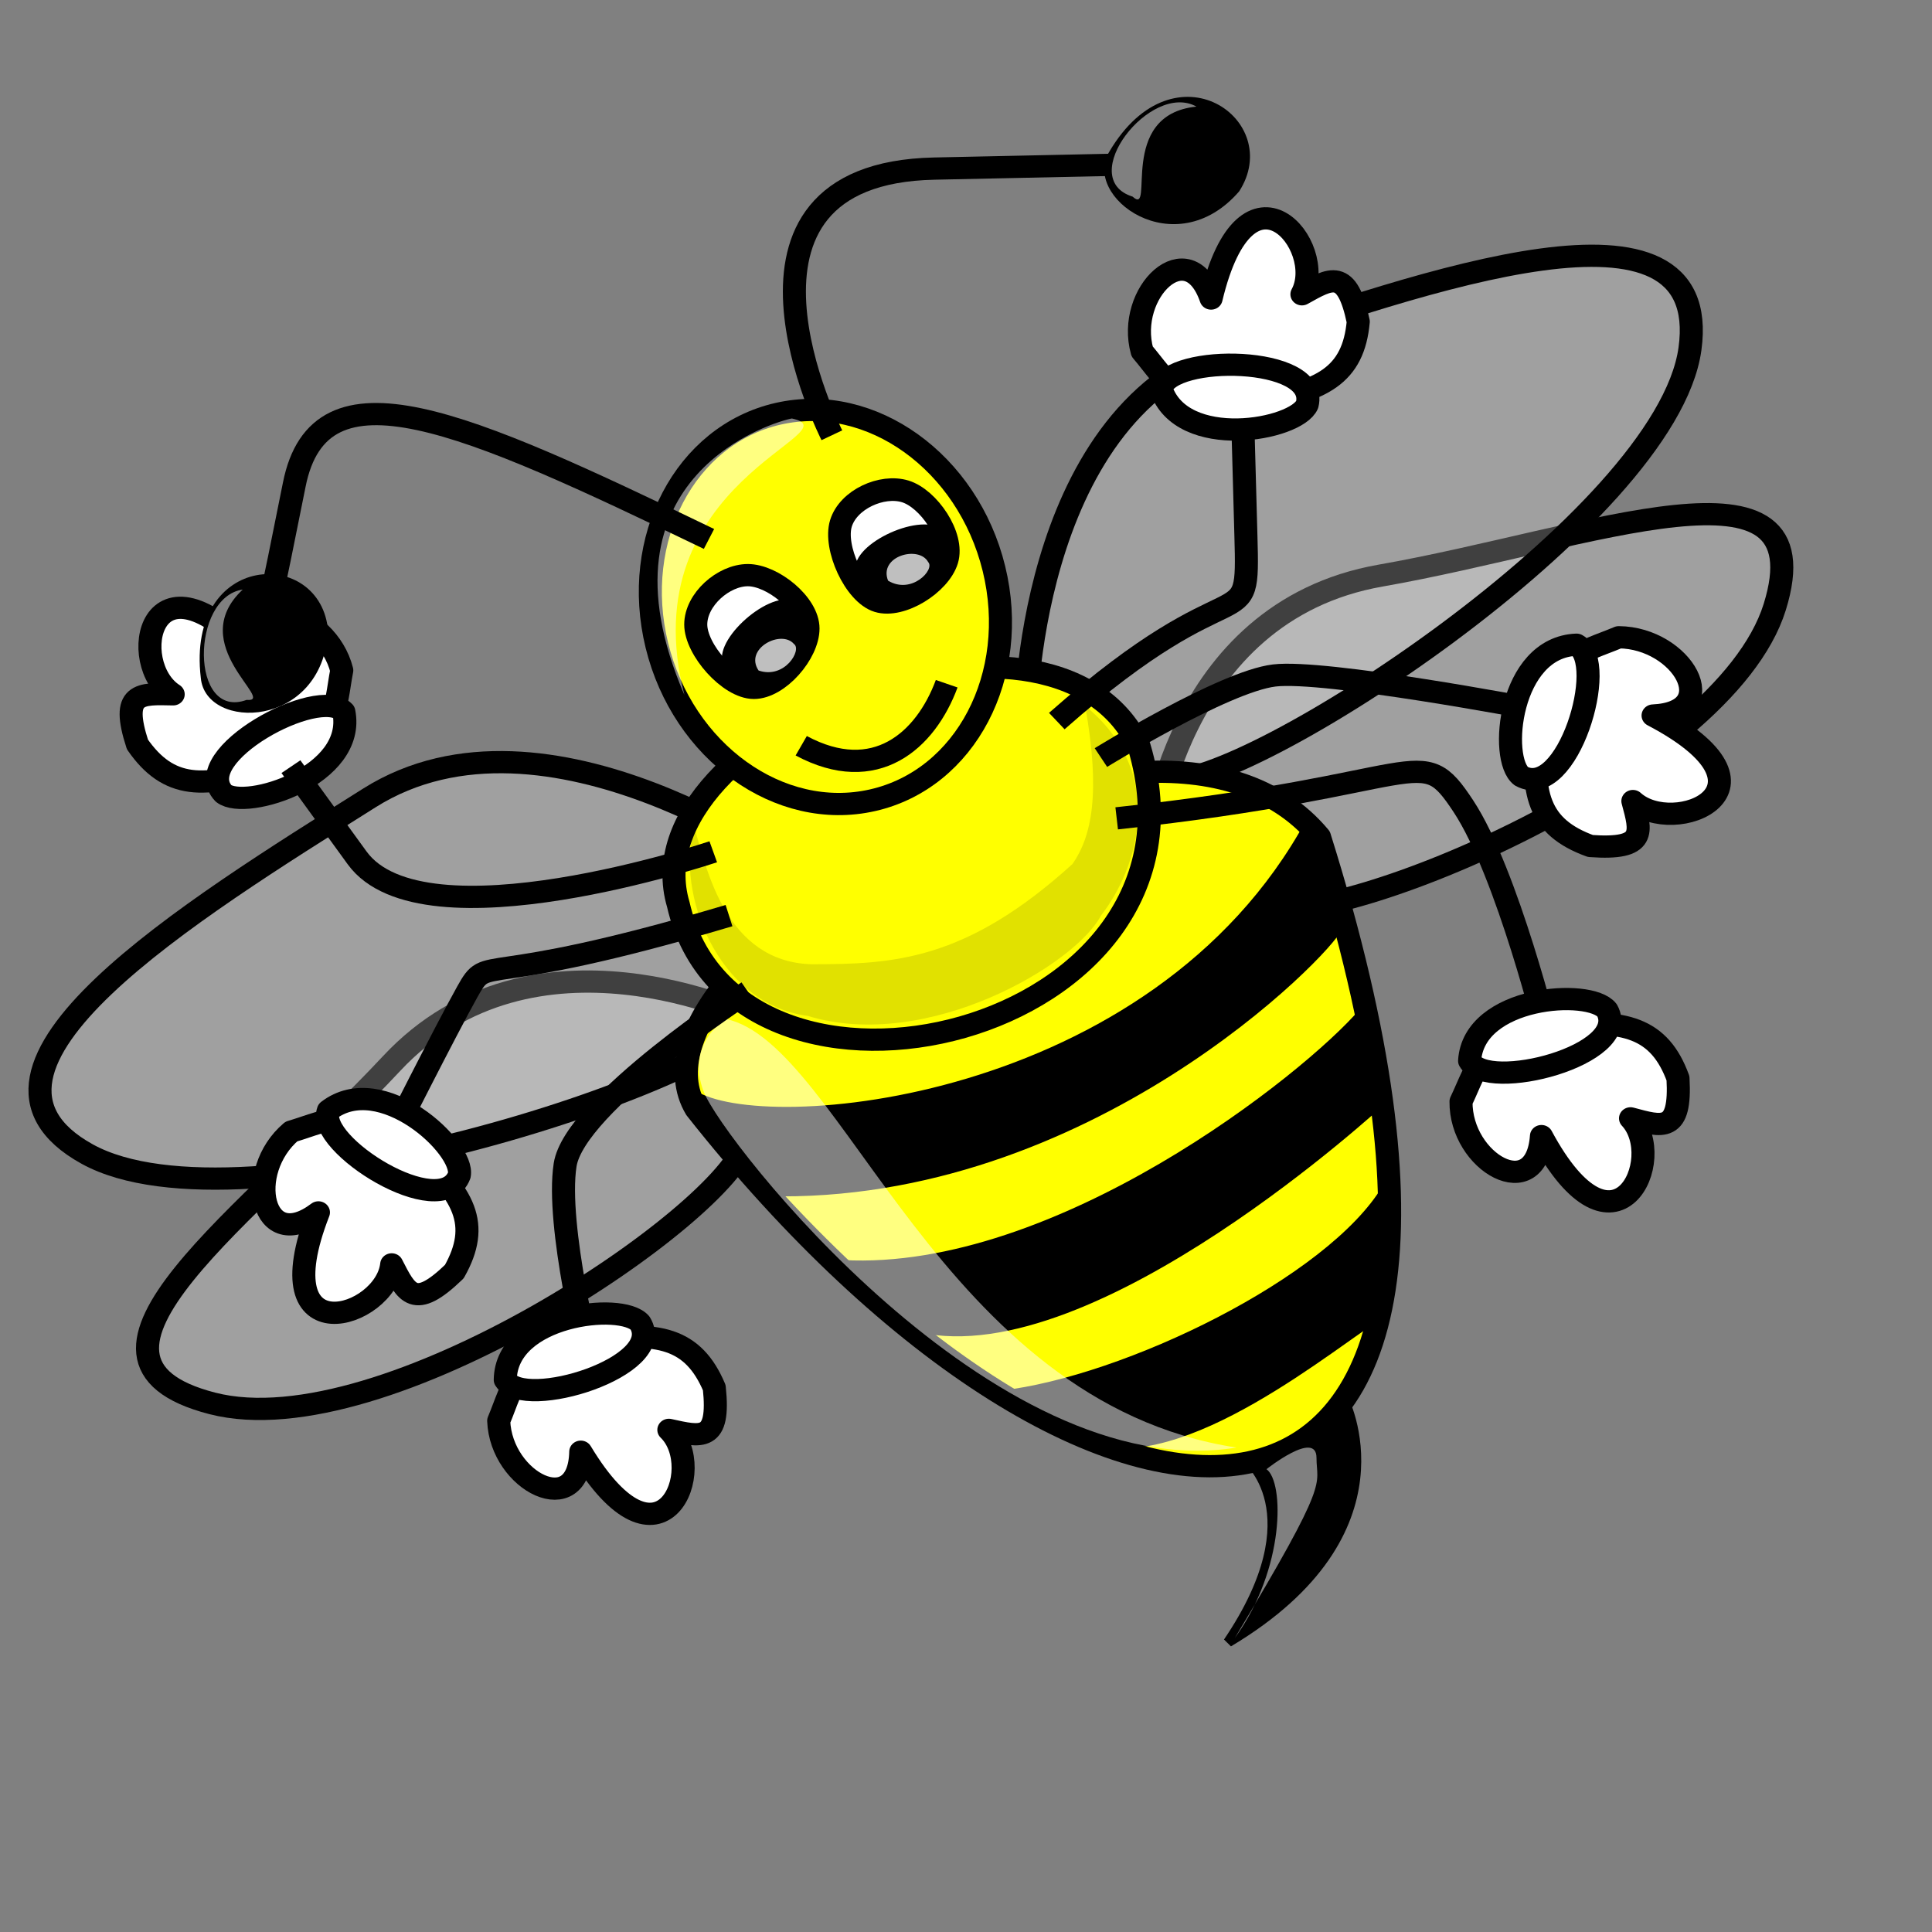
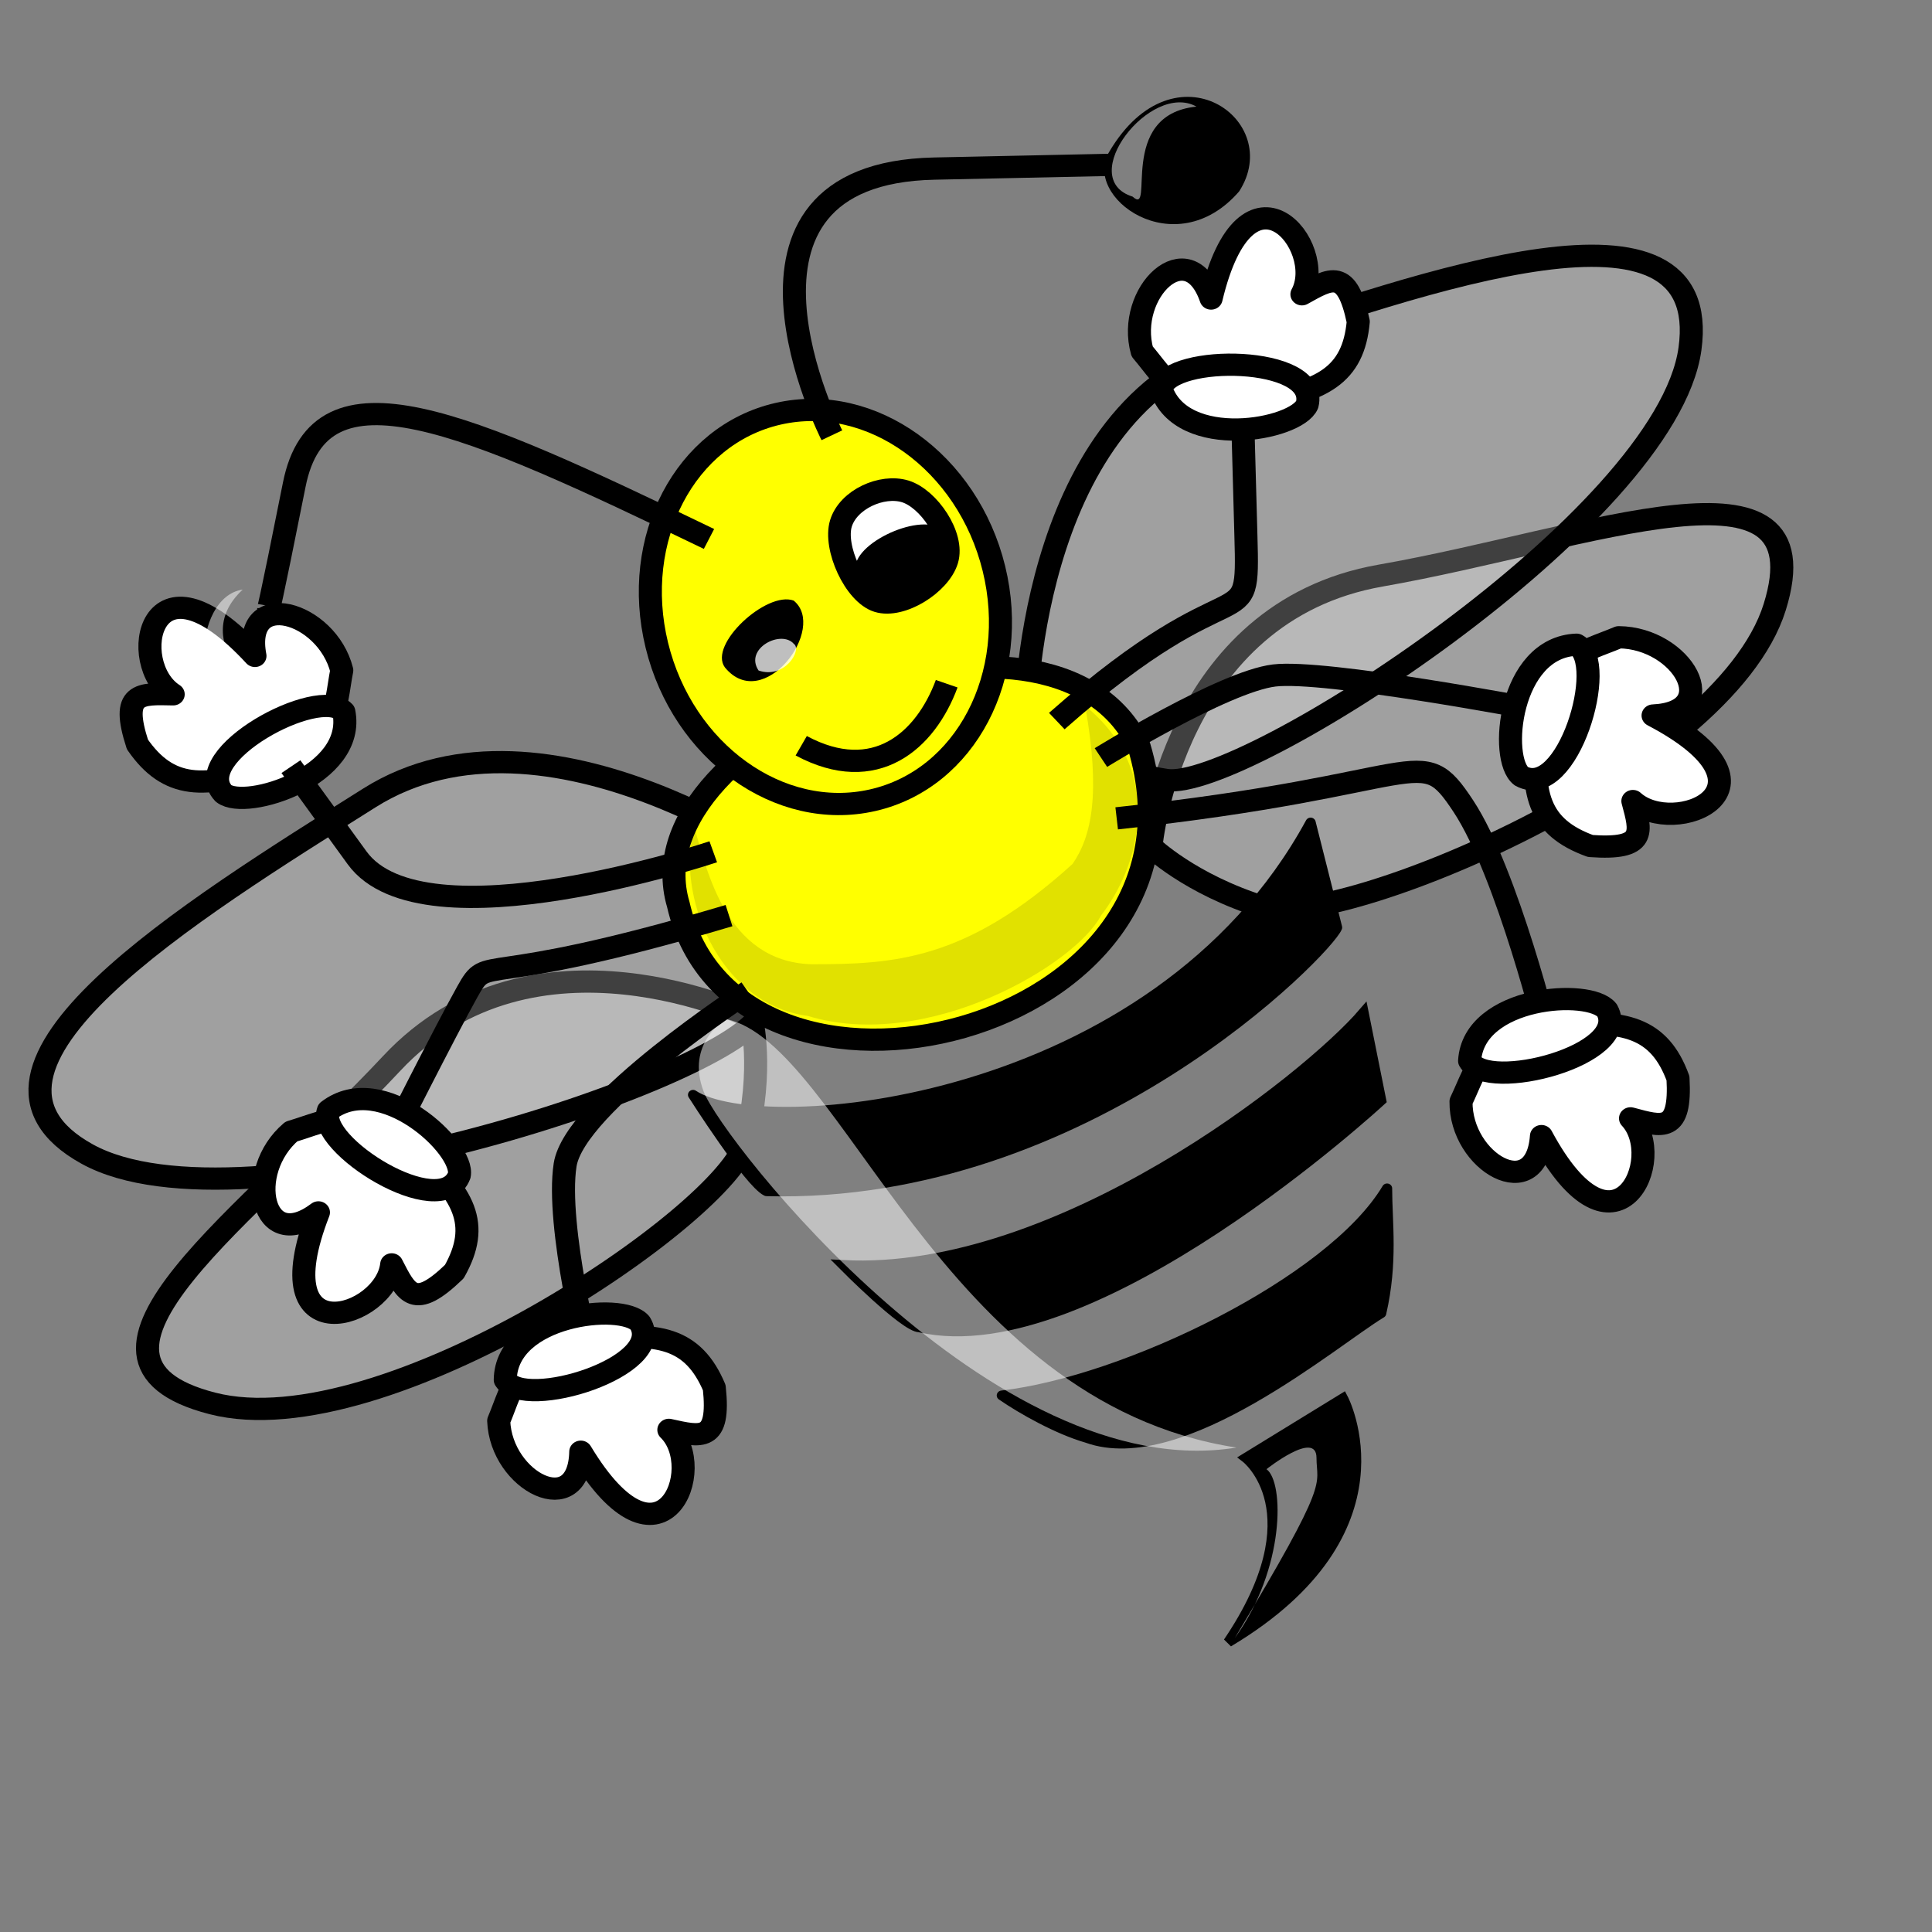
<svg xmlns="http://www.w3.org/2000/svg" xmlns:dc="http://purl.org/dc/elements/1.1/" xmlns:ns1="http://sodipodi.sourceforge.net/DTD/sodipodi-0.dtd" xmlns:ns2="http://www.inkscape.org/namespaces/inkscape" xmlns:ns4="http://web.resource.org/cc/" xmlns:rdf="http://www.w3.org/1999/02/22-rdf-syntax-ns#" id="svg1" ns1:version="0.32" ns2:version="0.38.1" width="80pt" height="80pt" ns1:docbase="/home/nicu/Desktop" ns1:docname="bee.svg">
  <rect width="100%" height="100%" fill="#808080" stroke="none" />
  <defs id="defs3" />
  <ns1:namedview id="base" pagecolor="#ffffff" bordercolor="#666666" borderopacity="1.0" ns2:pageopacity="0.0" ns2:pageshadow="2" ns2:zoom="1.0000000" ns2:cx="43.316620" ns2:cy="42.387543" ns2:window-width="759" ns2:window-height="730" ns2:window-x="206" ns2:window-y="49" showguides="true" snaptoguides="true" />
  <path style="fill:#ffffff;fill-rule:evenodd;stroke:#000000;stroke-width:3.016;stroke-linejoin:round;stroke-dasharray:none;" d="M 21.565,93.589 C 25.612,99.651 30.309,99.737 38.914,96.506 C 48.082,91.996 47.307,88.905 48.299,83.538 C 46.346,75.498 35.241,72.28 36.942,81.584 C 23.048,65.986 20.101,82.71 26.243,86.793 C 21.858,86.692 19.346,86.501 21.565,93.589 z " id="path866" ns1:nodetypes="cccccc" transform="matrix(0.422,0,0,0.407,-1.513,3.009)" />
  <path style="fill:#ffffff;fill-rule:evenodd;stroke:#000000;stroke-width:3.016;stroke-linejoin:round;stroke-dasharray:none;" d="M 48.57,89.157 C 45.268,85.562 28.211,95.146 32.837,100.241 C 35.767,102.602 50.241,97.836 48.57,89.157 z " id="path867" ns1:nodetypes="ccc" transform="matrix(0.422,0,0,0.407,-1.513,3.009)" />
  <path style="fill-rule:evenodd;stroke:#000000;stroke-width:1pt;" d="M 179.285,182.287 C 179.285,182.287 166.589,190.366 166.589,190.366 C 166.589,190.366 175.823,197.676 164.281,215.374 C 188.519,200.369 179.285,182.287 179.285,182.287 z " id="path853" ns1:nodetypes="cccc" transform="matrix(0.422,0,0,0.407,-1.513,3.009)" />
  <path style="fill:#ffffff;fill-opacity:0.25;fill-rule:evenodd;stroke:#000000;stroke-width:3.016;stroke-dasharray:none;stroke-linejoin:round;" d="M 101.876,130.63 C 101.876,130.63 73.385,116.263 54.817,136.877 C 36.249,157.492 8.857,176.96 31.354,182.978 C 53.851,188.996 98.725,157.286 101.144,147.458 C 103.562,137.631 101.876,130.63 101.876,130.63 z " id="path848" ns1:nodetypes="ccccc" transform="matrix(0.422,0,0,0.407,-1.513,3.009)" />
  <path style="fill:#ffffff;fill-opacity:0.25;fill-rule:evenodd;stroke:#000000;stroke-width:3.016;stroke-dasharray:none;stroke-linejoin:round;" d="M 154.165,107.432 C 154.165,107.432 156.923,75.643 184.22,70.686 C 211.517,65.729 242.479,52.662 235.771,74.963 C 229.062,97.264 178.497,118.766 168.866,115.656 C 159.235,112.547 154.165,107.432 154.165,107.432 z " id="path846" ns1:nodetypes="ccccc" transform="matrix(0.422,0,0,0.407,-1.513,3.009)" />
  <path style="fill:#ffffff;fill-opacity:0.25;fill-rule:evenodd;stroke:#000000;stroke-width:3.016;stroke-dasharray:none;stroke-linejoin:round;" d="M 108.135,110.898 C 108.135,110.898 75.118,85.672 51.898,100.856 C 28.678,116.039 -5.218,137.591 14.994,149.159 C 35.205,160.728 98.189,139.127 103.038,130.244 C 107.888,121.361 108.135,110.898 108.135,110.898 z " id="path845" transform="matrix(0.422,0,0,0.407,-1.513,3.009)" />
-   <path style="fill:#ffffff;fill-opacity:0.25;fill-rule:evenodd;stroke:#000000;stroke-width:3.016;stroke-dasharray:none;stroke-linejoin:round;" d="M 137.734,90.721 C 137.734,90.721 137.734,49.17 163.896,39.936 C 190.058,30.702 227.762,16.852 224.684,39.936 C 221.606,63.02 166.204,99.954 156.201,98.415 C 146.198,96.876 137.734,90.721 137.734,90.721 z " id="path843" transform="matrix(0.422,0,0,0.407,-1.513,3.009)" />
-   <path style="fill:#ffff00;fill-rule:evenodd;stroke:#000000;stroke-width:3.016;stroke-dasharray:none;stroke-linejoin:round;" d="M 94.644,143.044 C 146.198,210.757 209.295,215.374 176.208,106.11 C 153.893,78.409 83.102,123.038 94.644,143.044 z " id="path842" ns1:nodetypes="ccc" transform="matrix(0.422,0,0,0.407,-1.513,3.009)" />
+   <path style="fill:#ffffff;fill-opacity:0.25;fill-rule:evenodd;stroke:#000000;stroke-width:3.016;stroke-dasharray:none;stroke-linejoin:round;" d="M 137.734,90.721 C 137.734,90.721 137.734,49.17 163.896,39.936 C 190.058,30.702 227.762,16.852 224.684,39.936 C 221.606,63.02 166.204,99.954 156.201,98.415 C 146.198,96.876 137.734,90.721 137.734,90.721 " id="path843" transform="matrix(0.422,0,0,0.407,-1.513,3.009)" />
  <path style="fill:#ffff00;fill-rule:evenodd;stroke:#000000;stroke-width:3.016;stroke-dasharray:none;stroke-linejoin:round;" d="M 92.323,115.286 C 99.692,148.779 163.998,133.372 152.611,93.851 C 141.223,69.066 85.625,91.841 92.323,115.286 z " id="path835" ns1:nodetypes="ccc" transform="matrix(0.422,0,0,0.407,-1.513,3.009)" />
  <path style="fill:#ffff00;fill-rule:evenodd;stroke:#000000;stroke-width:3.016;stroke-dasharray:none;stroke-linejoin:round;" d="M 105.391,48.734 C 117.563,45.864 130.211,55.278 133.623,69.747 C 137.035,84.216 129.925,98.289 117.754,101.159 C 105.582,104.029 92.934,94.616 89.522,80.146 C 86.11,65.677 93.22,51.605 105.391,48.734 z " id="path826" transform="matrix(0.422,0,0,0.407,-1.513,3.009)" />
-   <path style="fill:#ffffff;fill-rule:evenodd;stroke:#000000;stroke-width:3.016;stroke-dasharray:none;stroke-linejoin:round;" d="M 109.297,77.867 C 109.297,81.265 105.402,85.921 102.216,85.921 C 99.031,85.921 94.611,80.722 94.611,77.324 C 94.611,73.926 98.245,70.626 101.43,70.626 C 104.616,70.626 109.297,74.469 109.297,77.867 z " id="path828" transform="matrix(0.422,0,0,0.407,-1.513,3.009)" ns1:nodetypes="ccccc" />
  <path style="fill-rule:evenodd;stroke-width:1pt;" d="M 107.412,74.073 C 103.876,72.747 96.215,80.05 98.425,83.143 C 103.466,89.522 111.885,77.79 107.412,74.073 z " id="path829" ns1:nodetypes="ccc" transform="matrix(0.422,0,0,0.407,-1.513,3.009)" />
  <path style="fill:#ffffff;fill-opacity:0.75;fill-rule:evenodd;stroke-width:1pt;" d="M 107.452,79.959 C 105.802,77.965 100.907,80.579 102.83,83.564 C 106.255,84.78 108.557,80.733 107.452,79.959 z " id="path830" ns1:nodetypes="ccc" transform="matrix(0.422,0,0,0.407,-1.513,3.009)" />
  <path style="fill:none;fill-opacity:0.75;fill-rule:evenodd;stroke:#000000;stroke-width:3.016;stroke-dasharray:none;stroke-linejoin:round;" d="M 108.41,93.77 C 118.101,99.16 124.679,93.091 127.441,85.357" id="path834" ns1:nodetypes="cc" transform="matrix(0.422,0,0,0.407,-1.513,3.009)" />
  <path style="fill:none;fill-opacity:0.75;fill-rule:evenodd;stroke:#000000;stroke-width:3.016;stroke-dasharray:none;" d="M 112.419,51.65 C 112.419,51.65 95.003,16.147 125.816,15.477 C 156.63,14.807 155.96,14.807 155.96,14.807" id="path836" transform="matrix(0.422,0,0,0.407,-1.513,3.009)" />
-   <path style="fill:#ffffff;fill-opacity:0.5;fill-rule:evenodd;stroke-width:1pt;" d="M 107.188,49.375 C 105.312,49.688 80.625,56.875 93.125,86.875 C 85.938,57.812 115.625,51.25 107.188,49.375 z " id="path863" ns1:nodetypes="ccc" transform="matrix(0.422,0,0,0.407,-1.513,3.009)" />
  <path style="fill:none;fill-opacity:0.75;fill-rule:evenodd;stroke:#000000;stroke-width:3.016;stroke-dasharray:none;" d="M 96.343,65.717 C 64.189,49.64 45.433,40.932 42.084,58.348 C 38.735,75.765 38.735,75.095 38.735,75.095" id="path837" transform="matrix(0.422,0,0,0.407,-1.513,3.009)" />
  <path style="fill-rule:evenodd;stroke-width:1pt;" d="M 165.702,18.571 C 157.295,28.646 145.027,19.27 148.733,13.153 C 157.278,-1.791 171.706,8.94 165.702,18.571 z " id="path840" ns1:nodetypes="ccc" transform="matrix(0.422,0,0,0.407,-1.513,3.009)" />
  <path style="fill:#ffffff;fill-opacity:0.5;fill-rule:evenodd;stroke-width:1pt;" d="M 160.12,7.068 C 154.118,3.599 144.212,16.832 151.763,19.278 C 154.766,22.123 149.611,8.159 160.12,7.068 z " id="path841" ns1:nodetypes="ccc" transform="matrix(0.422,0,0,0.407,-1.513,3.009)" />
  <path style="fill-rule:evenodd;stroke:#000000;stroke-width:1pt;stroke-linejoin:round;" d="M 94.259,141.121 C 103.108,147.276 154.663,143.044 175.053,104.186 L 178.516,118.421 C 177.362,121.499 145.814,155.356 103.878,154.202 C 101.569,153.047 94.259,141.121 94.259,141.121 z " id="path849" ns1:nodetypes="ccccc" transform="matrix(0.422,0,0,0.407,-1.513,3.009)" />
  <path style="fill-rule:evenodd;stroke:#000000;stroke-width:1pt;" d="M 113.881,164.205 C 141.966,165.744 174.669,138.812 181.979,129.963 L 184.287,141.89 C 184.287,141.89 146.583,178.055 123.884,172.669 C 121.96,172.669 113.881,164.205 113.881,164.205 z " id="path850" ns1:nodetypes="ccccc" transform="matrix(0.422,0,0,0.407,-1.513,3.009)" />
  <path style="fill-rule:evenodd;stroke:#000000;stroke-width:1pt;stroke-linejoin:round;" d="M 134.656,181.902 C 150.815,179.979 177.746,166.513 185.056,153.817 C 185.056,158.434 185.826,163.82 184.287,170.745 C 178.131,174.592 158.125,192.29 145.814,187.673 C 141.966,186.519 137.35,183.826 134.656,181.902 z " id="path851" ns1:nodetypes="ccccc" transform="matrix(0.422,0,0,0.407,-1.513,3.009)" />
  <path style="fill:#ffffff;fill-opacity:0.5;fill-rule:evenodd;stroke-width:1pt;" d="M 169.282,191.905 C 171.615,193.655 171.72,205.404 165.131,214.815 C 177.786,193.028 175.823,194.214 175.823,190.366 C 175.823,186.519 169.282,191.905 169.282,191.905 z " id="path854" ns1:nodetypes="cccc" transform="matrix(0.422,0,0,0.407,-1.513,3.009)" />
  <path style="fill-opacity:0.12;fill-rule:evenodd;stroke-width:1pt;" d="M 94.427,104.854 C 91.953,113.513 97.314,128.77 109.272,130.42 C 124.941,135.368 144.321,123.41 147.62,116.812 C 152.568,110.215 156.279,97.432 145.558,88.36 C 147.62,100.318 146.383,106.091 143.909,109.802 C 129.889,122.997 120.405,123.41 109.684,123.41 C 98.551,122.997 96.077,110.627 94.427,104.854 z " id="path855" ns1:nodetypes="ccccccc" transform="matrix(0.422,0,0,0.407,-1.513,3.009)" />
  <path style="fill:#ffffff;fill-opacity:0.5;fill-rule:evenodd;stroke-width:1pt;" d="M 98.551,130.832 C 98.551,130.832 93.19,134.131 95.664,140.728 C 98.138,147.326 133.6,194.333 165.351,188.973 C 126.59,182.788 113.808,134.131 98.551,130.832 z " id="path856" ns1:nodetypes="cccc" transform="matrix(0.422,0,0,0.407,-1.513,3.009)" />
  <path style="fill:none;fill-opacity:0.75;fill-rule:evenodd;stroke:#000000;stroke-width:3.016;stroke-dasharray:none;stroke-linejoin:round;" d="M 96.901,108.153 C 96.901,108.153 58.966,121.348 50.306,108.978 C 41.647,96.607 41.647,96.607 41.647,96.607" id="path857" transform="matrix(0.422,0,0,0.407,-1.513,3.009)" />
  <path style="fill:none;fill-opacity:0.75;fill-rule:evenodd;stroke:#000000;stroke-width:3.016;stroke-dasharray:none;stroke-linejoin:round;" d="M 141.847,90.422 C 166.176,68.155 167,80.113 166.588,65.269 C 166.176,50.424 166.176,49.187 166.176,49.187" id="path858" transform="matrix(0.422,0,0,0.407,-1.513,3.009)" />
  <path style="fill:none;fill-opacity:0.75;fill-rule:evenodd;stroke:#000000;stroke-width:3.016;stroke-dasharray:none;stroke-linejoin:round;" d="M 101.437,127.121 C 101.437,127.121 78.758,142.378 77.521,150.625 C 76.284,158.871 80.82,177.427 80.82,177.427" id="path859" transform="matrix(0.422,0,0,0.407,-1.513,3.009)" />
  <path style="fill:none;fill-opacity:0.75;fill-rule:evenodd;stroke:#000000;stroke-width:3.016;stroke-dasharray:none;stroke-linejoin:round;" d="M 149.682,103.617 C 190.504,99.081 189.267,92.896 195.04,101.968 C 200.813,111.039 206.173,133.718 206.173,133.718" id="path860" transform="matrix(0.422,0,0,0.407,-1.513,3.009)" />
  <path style="fill:none;fill-opacity:0.75;fill-rule:evenodd;stroke:#000000;stroke-width:3.016;stroke-dasharray:none;stroke-linejoin:round;" d="M 147.62,95.37 C 147.62,95.37 163.701,85.062 170.299,84.237 C 176.897,83.412 204.111,88.773 204.111,88.773" id="path861" transform="matrix(0.422,0,0,0.407,-1.513,3.009)" />
  <path style="fill:none;fill-opacity:0.75;fill-rule:evenodd;stroke:#000000;stroke-width:3.016;stroke-dasharray:none;stroke-linejoin:round;" d="M 98.963,116.812 C 65.563,127.121 67.625,121.76 64.738,127.121 C 61.852,132.481 54.43,147.738 54.43,147.738" id="path862" transform="matrix(0.422,0,0,0.407,-1.513,3.009)" />
  <path style="fill:#ffffff;fill-rule:evenodd;stroke:#000000;stroke-width:3.016;stroke-linejoin:round;stroke-dasharray:none;" d="M 181.287,36.236 C 180.654,43.497 176.577,45.831 167.48,47.136 C 157.272,47.591 156.465,44.508 153.014,40.28 C 150.86,32.291 159.049,24.129 162.032,33.104 C 166.712,12.747 177.339,25.993 173.918,32.527 C 177.714,30.329 179.824,28.953 181.287,36.236 z " id="path868" ns1:nodetypes="cccccc" transform="matrix(0.422,0,0,0.407,-1.513,3.009)" />
  <path style="fill:#ffffff;fill-rule:evenodd;stroke:#000000;stroke-width:3.016;stroke-linejoin:round;stroke-dasharray:none;" d="M 155.478,45.336 C 156.645,40.596 176.209,40.796 174.604,47.488 C 173.171,50.968 158.188,53.75 155.478,45.336 z " id="path869" ns1:nodetypes="ccc" transform="matrix(0.422,0,0,0.407,-1.513,3.009)" />
  <path style="fill:#ffffff;fill-rule:evenodd;stroke:#000000;stroke-width:3.016;stroke-linejoin:round;stroke-dasharray:none;" d="M 223.118,138.881 C 220.692,132.008 216.161,130.765 207.026,131.774 C 197.028,133.882 197.017,137.069 194.731,142.025 C 194.639,150.298 204.608,156.157 205.255,146.721 C 214.87,165.265 221.852,149.785 216.908,144.313 C 221.133,145.492 223.52,146.298 223.118,138.881 z " id="path870" ns1:nodetypes="cccccc" transform="matrix(0.422,0,0,0.407,-1.513,3.009)" />
  <path style="fill:#ffffff;fill-rule:evenodd;stroke:#000000;stroke-width:3.016;stroke-linejoin:round;stroke-dasharray:none;" d="M 195.854,136.513 C 198.167,140.812 217.062,135.733 213.836,129.654 C 211.58,126.642 196.377,127.69 195.854,136.513 z " id="path871" ns1:nodetypes="ccc" transform="matrix(0.422,0,0,0.407,-1.513,3.009)" />
  <path style="fill:#ffffff;fill-rule:evenodd;stroke:#000000;stroke-width:3.016;stroke-linejoin:round;stroke-dasharray:none;" d="M 97.035,180.849 C 94.283,174.099 89.698,173.075 80.621,174.519 C 70.736,177.102 70.877,180.286 68.83,185.346 C 69.134,193.614 79.371,198.99 79.567,189.534 C 90.057,207.597 96.292,191.801 91.092,186.571 C 95.368,187.548 97.791,188.238 97.035,180.849 z " id="path872" ns1:nodetypes="cccccc" transform="matrix(0.422,0,0,0.407,-1.513,3.009)" />
  <path style="fill:#ffffff;fill-rule:evenodd;stroke:#000000;stroke-width:3.016;stroke-linejoin:round;stroke-dasharray:none;" d="M 69.689,179.787 C 72.205,183.97 90.836,177.994 87.323,172.076 C 84.925,169.176 69.789,170.948 69.689,179.787 z " id="path873" ns1:nodetypes="ccc" transform="matrix(0.422,0,0,0.407,-1.513,3.009)" />
  <path style="fill:#ffffff;fill-rule:evenodd;stroke:#000000;stroke-width:3.016;stroke-linejoin:round;stroke-dasharray:none;" d="M 63.023,165.106 C 66.509,158.705 64.402,154.506 57.542,148.389 C 49.288,142.368 46.911,144.49 41.698,146.106 C 35.487,151.572 37.799,162.901 45.246,157.071 C 37.892,176.622 54.07,171.458 54.831,164.123 C 56.779,168.052 57.777,170.366 63.023,165.106 z " id="path874" ns1:nodetypes="cccccc" transform="matrix(0.422,0,0,0.407,-1.513,3.009)" />
  <path style="fill:#ffffff;fill-rule:evenodd;stroke:#000000;stroke-width:3.016;stroke-linejoin:round;stroke-dasharray:none;" d="M 46.547,143.255 C 44.899,147.849 61.312,158.499 63.674,152.034 C 64.403,148.343 53.456,137.741 46.547,143.255 z " id="path875" ns1:nodetypes="ccc" transform="matrix(0.422,0,0,0.407,-1.513,3.009)" />
  <path style="fill:#ffffff;fill-rule:evenodd;stroke:#000000;stroke-width:3.016;stroke-linejoin:round;stroke-dasharray:none;" d="M 211.66,107.369 C 204.837,104.805 203.686,100.25 204.879,91.137 C 207.189,81.184 210.375,81.237 215.376,79.051 C 223.65,79.127 229.306,89.211 219.859,89.668 C 238.205,99.656 222.587,106.324 217.216,101.27 C 218.31,105.518 219.067,107.921 211.66,107.369 z " id="path876" ns1:nodetypes="cccccc" transform="matrix(0.422,0,0,0.407,-1.513,3.009)" />
  <path style="fill:#ffffff;fill-rule:evenodd;stroke:#000000;stroke-width:3.016;stroke-linejoin:round;stroke-dasharray:none;" d="M 209.843,80.063 C 214.094,82.463 208.635,101.251 202.622,97.903 C 199.657,95.586 201.011,80.408 209.843,80.063 z " id="path877" ns1:nodetypes="ccc" transform="matrix(0.422,0,0,0.407,-1.513,3.009)" />
-   <path style="fill-rule:evenodd;stroke-width:1pt;" d="M 18.115,34.847 C 17.785,40.261 11.356,40.363 11.087,37.433 C 10.259,30.408 17.748,30.192 18.115,34.847 z " id="path971" ns1:nodetypes="ccc" />
  <path style="fill:#ffffff;fill-opacity:0.5;fill-rule:evenodd;stroke-width:1pt;" d="M 13.401,32.55 C 10.531,32.962 10.48,39.782 13.616,38.642 C 15.326,38.795 10.147,35.591 13.401,32.55 z " id="path972" ns1:nodetypes="ccc" />
  <path style="fill:#ffffff;fill-rule:evenodd;stroke:#000000;stroke-width:1.25;stroke-linejoin:round;" d="M 52.286,30.923 C 51.88,32.246 49.753,33.578 48.469,33.184 C 47.184,32.79 46.023,30.219 46.429,28.896 C 46.835,27.572 48.694,26.736 49.979,27.13 C 51.263,27.524 52.692,29.599 52.286,30.923 z " id="path973" ns1:nodetypes="ccccc" />
  <path style="fill-rule:evenodd;stroke-width:1pt;" d="M 51.979,29.212 C 50.711,28.259 46.75,30.155 47.272,31.633 C 48.543,34.741 53.338,31.213 51.979,29.212 z " id="path974" ns1:nodetypes="ccc" />
-   <path style="fill:#ffffff;fill-opacity:0.75;fill-rule:evenodd;stroke-width:1pt;" d="M 51.245,31.032 C 50.735,30.092 48.493,30.699 49.031,32.059 C 50.339,32.846 51.634,31.438 51.245,31.032 z " id="path976" ns1:nodetypes="ccc" />
  <rdf:RDF>
    <ns4:Work rdf:about="">
      <dc:title>Clipart by Nicu Buculei - bee</dc:title>
      <dc:rights>
        <ns4:Agent>
          <dc:title>Nicu Buculei</dc:title>
        </ns4:Agent>
      </dc:rights>
      <dc:type rdf:resource="http://purl.org/dc/dcmitype/StillImage" />
      <ns4:license rdf:resource="http://web.resource.org/cc/PublicDomain" />
    </ns4:Work>
    <ns4:License rdf:about="http://web.resource.org/cc/PublicDomain">
      <ns4:permits rdf:resource="http://web.resource.org/cc/Reproduction" />
      <ns4:permits rdf:resource="http://web.resource.org/cc/Distribution" />
      <ns4:permits rdf:resource="http://web.resource.org/cc/DerivativeWorks" />
    </ns4:License>
  </rdf:RDF>
</svg>